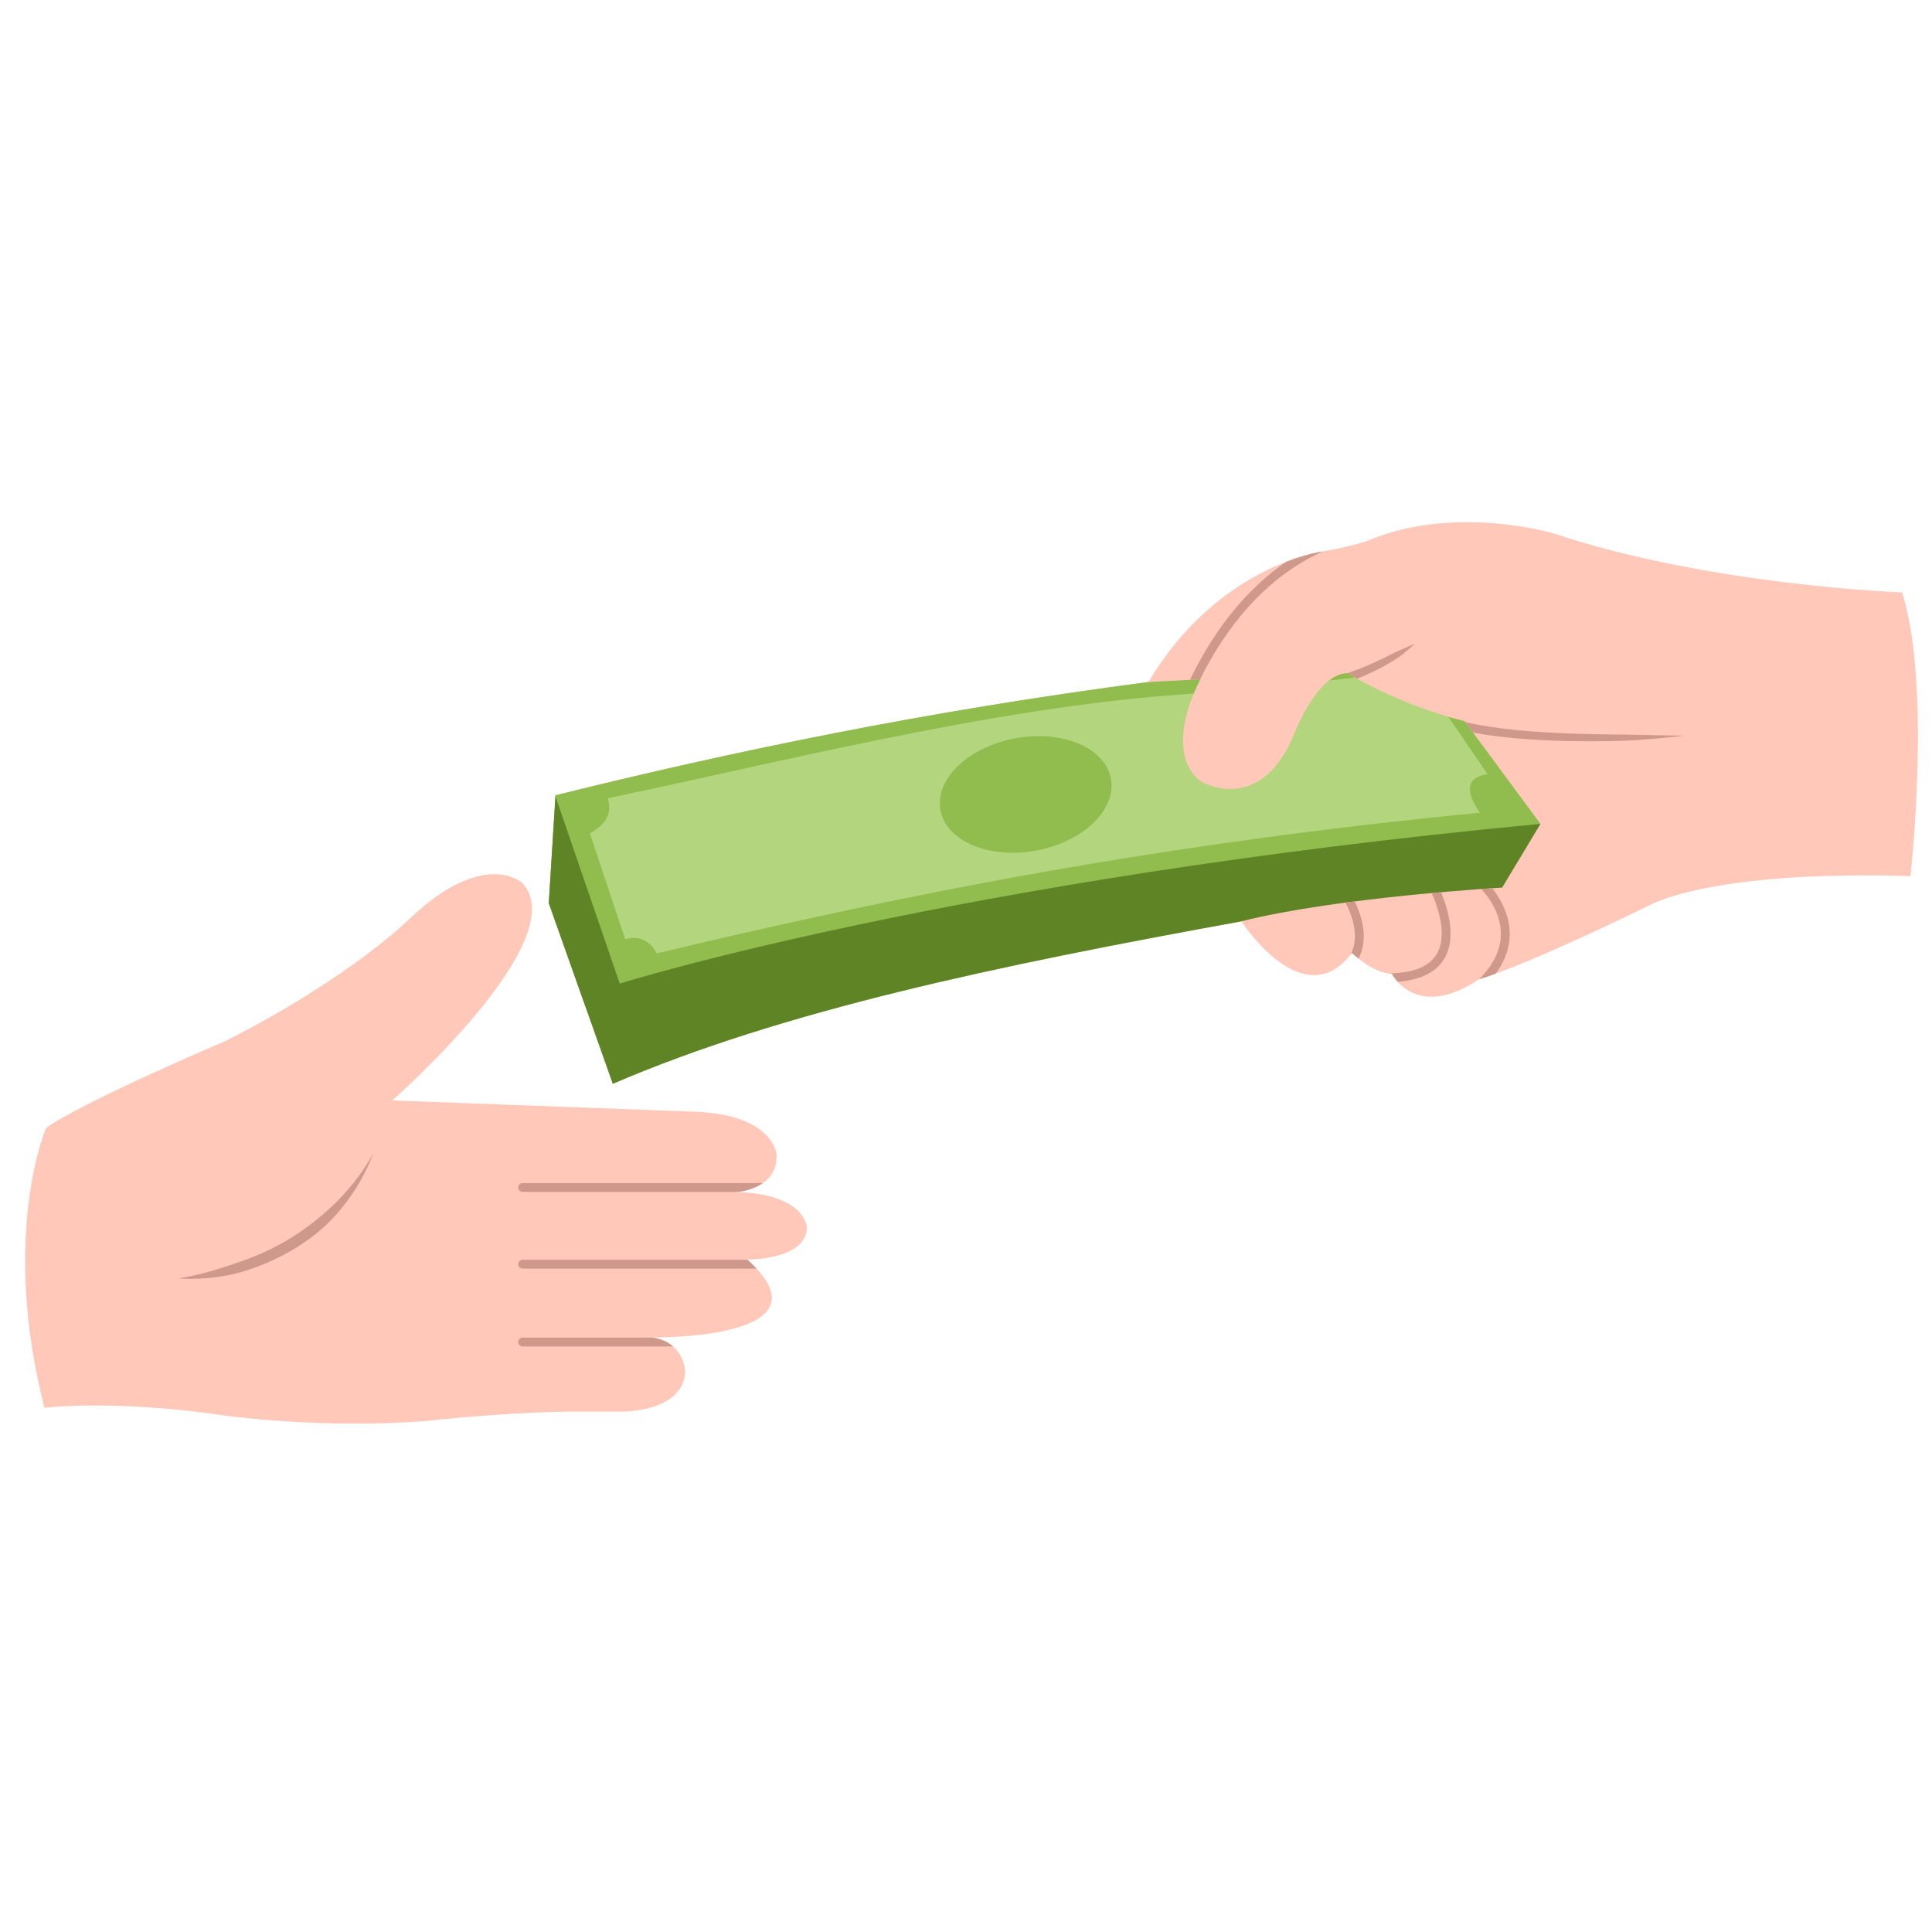
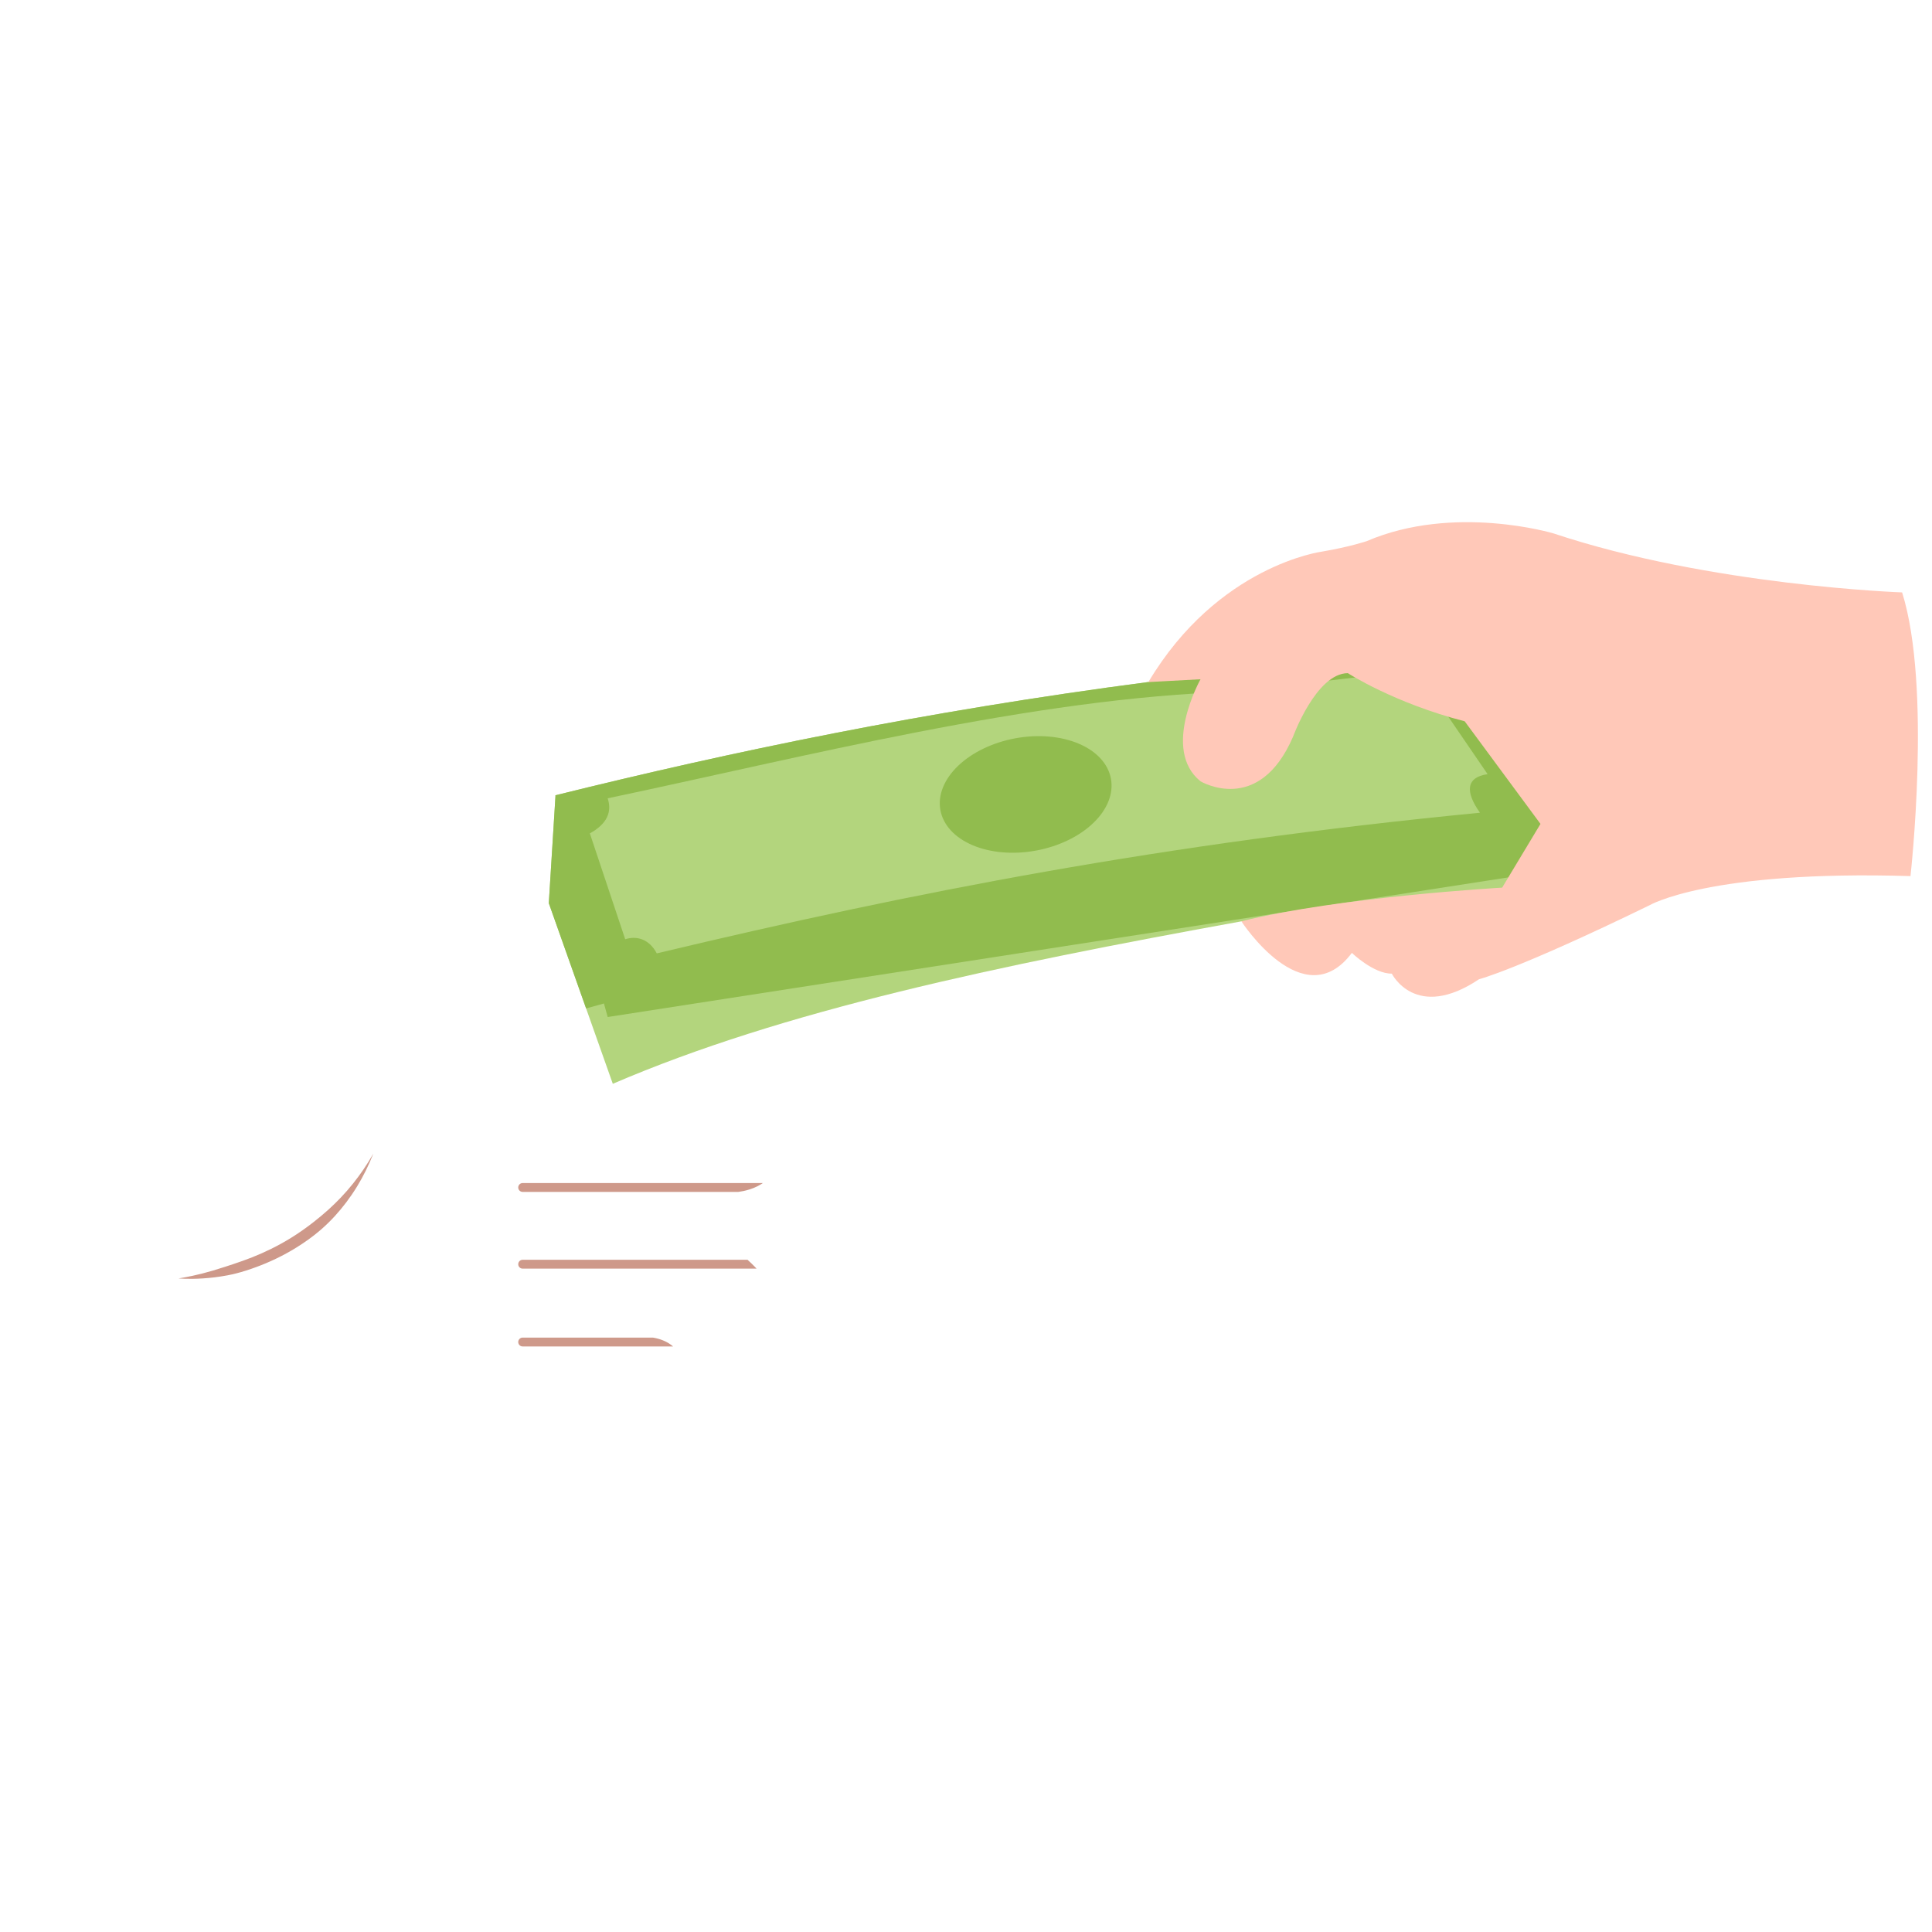
<svg xmlns="http://www.w3.org/2000/svg" width="1280" zoomAndPan="magnify" viewBox="0 0 960 960" height="1280" preserveAspectRatio="xMidYMid meet" version="1.0">
  <defs>
    <clipPath id="ee75f339c5">
      <path d="M 272.051 315.383 L 786.914 315.383 L 786.914 506 L 272.051 506 Z M 272.051 315.383 " clip-rule="nonzero" />
    </clipPath>
    <clipPath id="80905fe9c4">
      <path d="M 723.68 353.211 L 688.984 315.758 L 570.859 338.859 C 458.535 353.586 363.691 373.477 275.949 395.176 L 276.023 395.395 L 272.699 448.777 L 304.5 538.535 C 389.211 502.086 495.055 479.914 616.953 457.789 L 733.863 457.789 L 786.59 412.281 L 768.863 348.965 Z M 723.68 353.211 " clip-rule="evenodd" />
    </clipPath>
    <clipPath id="7bb8e53228">
      <path d="M 466 365 L 553 365 L 553 424 L 466 424 Z M 466 365 " clip-rule="nonzero" />
    </clipPath>
    <clipPath id="3f0f0ff3e5">
-       <path d="M 723.68 353.211 L 688.984 315.758 L 570.859 338.859 C 458.535 353.586 363.691 373.477 275.949 395.176 L 276.023 395.395 L 272.699 448.777 L 304.5 538.535 C 389.211 502.086 495.055 479.914 616.953 457.789 L 733.863 457.789 L 786.59 412.281 L 768.863 348.965 Z M 723.68 353.211 " clip-rule="evenodd" />
+       <path d="M 723.68 353.211 L 570.859 338.859 C 458.535 353.586 363.691 373.477 275.949 395.176 L 276.023 395.395 L 272.699 448.777 L 304.5 538.535 C 389.211 502.086 495.055 479.914 616.953 457.789 L 733.863 457.789 L 786.59 412.281 L 768.863 348.965 Z M 723.68 353.211 " clip-rule="evenodd" />
    </clipPath>
    <clipPath id="d253371bae">
      <path d="M 272.051 395 L 786.914 395 L 786.914 538.73 L 272.051 538.73 Z M 272.051 395 " clip-rule="nonzero" />
    </clipPath>
    <clipPath id="149ac80fe6">
-       <path d="M 723.68 353.211 L 688.984 315.758 L 570.859 338.859 C 458.535 353.586 363.691 373.477 275.949 395.176 L 276.023 395.395 L 272.699 448.777 L 304.5 538.535 C 389.211 502.086 495.055 479.914 616.953 457.789 L 733.863 457.789 L 786.59 412.281 L 768.863 348.965 Z M 723.68 353.211 " clip-rule="evenodd" />
-     </clipPath>
+       </clipPath>
    <clipPath id="295aad06d1">
      <path d="M 88 573 L 392 573 L 392 670 L 88 670 Z M 88 573 " clip-rule="nonzero" />
    </clipPath>
    <clipPath id="6789c6e0fe">
      <path d="M 22.875 560.535 C 22.875 560.535 0.043 613.309 22.09 699.562 C 22.09 699.562 54.68 695.109 111.914 703.395 C 111.914 703.395 158.211 710.023 210.871 706.172 C 210.871 706.172 245.531 702.125 281.223 701.422 L 310.113 701.422 C 310.113 701.422 339.391 701.336 340.465 681.766 C 340.465 681.766 340.473 666.988 323.883 664.551 C 323.883 664.551 415.867 666.031 371.367 625.898 C 371.367 625.898 401.195 626.09 400.898 609.625 C 400.898 609.625 399.941 593.293 366.145 592.32 C 366.145 592.32 387.082 590.902 385.789 573.289 C 385.789 573.289 384.004 553.203 343.34 552.336 L 194.926 546.812 C 194.926 546.812 286.434 466.344 259.324 438.543 C 259.324 438.543 240.766 421.871 204.746 455.383 C 204.746 455.383 175.238 485.324 111.914 517.328 C 111.914 517.328 40.551 547.652 22.875 560.535 Z M 22.875 560.535 " clip-rule="evenodd" />
    </clipPath>
    <clipPath id="832662d17b">
-       <path d="M 588 263 L 837 263 L 837 494 L 588 494 Z M 588 263 " clip-rule="nonzero" />
-     </clipPath>
+       </clipPath>
    <clipPath id="b24166892e">
      <path d="M 570.617 338.922 L 596.531 337.516 C 596.531 337.516 576.91 372.426 596.531 388.23 C 596.531 388.23 625.469 405.539 642.477 366.133 C 642.477 366.133 653.945 334.633 669.723 334.477 C 669.723 334.477 692.57 349.309 727.801 358.41 L 765.453 409.395 L 746.41 441.059 C 746.41 441.059 665.078 445.652 616.832 457.789 C 616.832 457.789 647.727 505.512 671.734 473.488 C 671.734 473.488 682.52 483.887 691.59 483.797 C 691.59 483.797 703.395 507.652 734.914 486.586 C 734.914 486.586 754.102 481.711 819.477 449.898 C 819.477 449.898 849.035 432.266 949.305 435.328 C 949.305 435.328 959.934 341.328 945.145 294.359 C 945.145 294.359 849.91 291.047 771.863 265.027 C 771.863 265.027 722.582 250.238 679.082 268.898 C 679.082 268.898 670.785 271.73 656.875 274.09 C 656.875 274.09 605.262 280.859 570.617 338.922 Z M 570.617 338.922 " clip-rule="evenodd" />
    </clipPath>
  </defs>
  <path fill="#b3d57d" d="M 723.68 353.211 L 688.984 315.758 L 570.859 338.859 C 458.535 353.586 363.691 373.477 275.949 395.176 L 276.023 395.395 L 272.699 448.777 L 304.5 538.535 C 389.211 502.086 495.055 479.914 616.953 457.789 L 733.863 457.789 L 786.59 412.281 L 768.863 348.965 Z M 723.68 353.211 " fill-opacity="1" fill-rule="evenodd" />
  <g clip-path="url(#ee75f339c5)">
    <g clip-path="url(#80905fe9c4)">
      <path fill="#91bc4e" d="M 288.129 384.676 L 287.125 381.066 L 252.629 390.652 L 283.863 503.133 L 300.09 498.625 L 301.957 505.352 L 760.418 434.266 L 807.93 421.531 L 791.652 370.559 L 760.418 258.078 L 757.406 258.914 L 756.211 254.609 Z M 681.316 335.699 L 612.98 343.707 C 513.141 346.746 399.141 376.238 301.957 396.672 C 304.133 403.398 301.77 409.316 293.09 414.102 L 310.66 466.707 C 316.113 464.926 322.473 466.391 326.352 473.73 C 454.344 443.176 577.234 419.223 735.391 403.836 C 728.098 393.605 728.266 386.23 739.184 384.676 L 693.066 317.258 C 688.738 318.457 717.102 295.223 713.625 294.566 C 710.145 293.914 707.859 292.352 707.27 290.227 Z M 681.316 335.699 " fill-opacity="1" fill-rule="evenodd" />
    </g>
  </g>
  <g clip-path="url(#7bb8e53228)">
    <g clip-path="url(#3f0f0ff3e5)">
      <path fill="#91bc4e" d="M 552.02 386.938 C 552.188 387.852 552.285 388.777 552.316 389.711 C 552.352 390.645 552.312 391.586 552.207 392.531 C 552.102 393.477 551.93 394.426 551.688 395.375 C 551.445 396.32 551.137 397.266 550.762 398.207 C 550.387 399.152 549.945 400.086 549.438 401.012 C 548.934 401.938 548.363 402.852 547.734 403.754 C 547.102 404.656 546.414 405.539 545.664 406.41 C 544.914 407.277 544.105 408.125 543.242 408.953 C 542.383 409.781 541.469 410.582 540.5 411.359 C 539.535 412.137 538.523 412.887 537.461 413.605 C 536.402 414.324 535.301 415.016 534.156 415.672 C 533.012 416.328 531.832 416.949 530.613 417.535 C 529.395 418.121 528.148 418.668 526.867 419.18 C 525.59 419.688 524.285 420.16 522.957 420.586 C 521.629 421.016 520.281 421.402 518.918 421.746 C 517.555 422.094 516.18 422.391 514.789 422.648 C 513.402 422.902 512.012 423.113 510.613 423.281 C 509.215 423.445 507.82 423.562 506.426 423.637 C 505.031 423.707 503.648 423.734 502.27 423.715 C 500.895 423.695 499.531 423.629 498.184 423.516 C 496.84 423.402 495.516 423.242 494.211 423.039 C 492.906 422.832 491.633 422.582 490.387 422.289 C 489.137 421.992 487.926 421.656 486.746 421.273 C 485.566 420.891 484.426 420.469 483.324 420.004 C 482.227 419.539 481.168 419.031 480.16 418.488 C 479.148 417.945 478.188 417.363 477.277 416.746 C 476.367 416.129 475.508 415.477 474.707 414.793 C 473.902 414.109 473.16 413.391 472.473 412.645 C 471.785 411.898 471.16 411.125 470.598 410.328 C 470.035 409.527 469.535 408.703 469.098 407.859 C 468.66 407.012 468.293 406.145 467.988 405.262 C 467.684 404.379 467.449 403.48 467.281 402.566 C 467.113 401.652 467.012 400.727 466.98 399.793 C 466.949 398.859 466.984 397.918 467.09 396.973 C 467.195 396.027 467.371 395.078 467.613 394.133 C 467.855 393.184 468.164 392.238 468.539 391.297 C 468.914 390.355 469.355 389.418 469.859 388.492 C 470.367 387.566 470.934 386.652 471.566 385.75 C 472.195 384.848 472.887 383.965 473.637 383.094 C 474.387 382.227 475.191 381.379 476.055 380.551 C 476.918 379.727 477.832 378.922 478.797 378.145 C 479.762 377.367 480.777 376.617 481.836 375.898 C 482.895 375.18 484 374.488 485.145 373.832 C 486.289 373.176 487.469 372.555 488.688 371.969 C 489.902 371.383 491.152 370.836 492.43 370.324 C 493.711 369.816 495.012 369.348 496.34 368.918 C 497.668 368.488 499.016 368.102 500.379 367.758 C 501.746 367.414 503.121 367.113 504.508 366.855 C 505.895 366.602 507.289 366.391 508.688 366.227 C 510.082 366.059 511.48 365.941 512.871 365.867 C 514.266 365.797 515.652 365.77 517.027 365.789 C 518.406 365.809 519.766 365.875 521.113 365.988 C 522.461 366.102 523.785 366.262 525.09 366.469 C 526.391 366.672 527.668 366.922 528.914 367.219 C 530.16 367.512 531.375 367.852 532.555 368.23 C 533.734 368.613 534.875 369.039 535.973 369.504 C 537.074 369.969 538.129 370.473 539.141 371.016 C 540.148 371.559 541.109 372.141 542.023 372.758 C 542.934 373.375 543.789 374.027 544.594 374.711 C 545.395 375.398 546.141 376.113 546.824 376.859 C 547.512 377.605 548.137 378.379 548.703 379.176 C 549.266 379.977 549.766 380.801 550.199 381.648 C 550.637 382.492 551.008 383.359 551.309 384.242 C 551.613 385.125 551.852 386.023 552.02 386.938 Z M 552.02 386.938 " fill-opacity="1" fill-rule="nonzero" />
    </g>
  </g>
  <g clip-path="url(#d253371bae)">
    <g clip-path="url(#149ac80fe6)">
      <path fill="#5f8425" d="M 275.871 395.316 L 307.945 488.762 C 307.945 488.762 471.633 437.16 765.531 409.367 L 787.754 523.09 L 346.707 679.977 L 209.805 638.773 Z M 275.871 395.316 " fill-opacity="1" fill-rule="evenodd" />
    </g>
  </g>
-   <path fill="#ffc8b8" d="M 22.875 560.535 C 22.875 560.535 0.043 613.309 22.09 699.562 C 22.09 699.562 54.68 695.109 111.914 703.395 C 111.914 703.395 158.211 710.023 210.871 706.172 C 210.871 706.172 245.531 702.125 281.223 701.422 L 310.113 701.422 C 310.113 701.422 339.391 701.336 340.465 681.766 C 340.465 681.766 340.473 666.988 323.883 664.551 C 323.883 664.551 415.867 666.031 371.367 625.898 C 371.367 625.898 401.195 626.09 400.898 609.625 C 400.898 609.625 399.941 593.293 366.145 592.32 C 366.145 592.32 387.082 590.902 385.789 573.289 C 385.789 573.289 384.004 553.203 343.34 552.336 L 194.926 546.812 C 194.926 546.812 286.434 466.344 259.324 438.543 C 259.324 438.543 240.766 421.871 204.746 455.383 C 204.746 455.383 175.238 485.324 111.914 517.328 C 111.914 517.328 40.551 547.652 22.875 560.535 Z M 22.875 560.535 " fill-opacity="1" fill-rule="evenodd" />
  <g clip-path="url(#295aad06d1)">
    <g clip-path="url(#6789c6e0fe)">
      <path fill="#ce998a" d="M 259.703 669.047 L 385.594 669.047 C 386.809 669.047 387.797 668.062 387.797 666.848 C 387.797 665.629 386.809 664.645 385.594 664.645 L 259.703 664.645 C 258.488 664.645 257.504 665.629 257.504 666.848 C 257.504 668.062 258.488 669.047 259.703 669.047 Z M 88.707 635.227 C 88.707 635.227 93.344 635.734 100.91 635.234 C 104.43 635.004 108.531 634.559 113.086 633.699 C 114.496 633.43 115.938 633.105 117.41 632.734 C 120.578 631.922 123.879 630.867 127.277 629.613 C 133.734 627.238 140.531 624.074 147.254 619.91 C 151.32 617.387 155.383 614.52 159.262 611.18 C 161.711 609.066 164.078 606.77 166.359 604.285 C 170.348 599.93 174.066 595.039 177.43 589.543 C 180.469 584.578 183.16 579.152 185.52 573.191 C 182.41 578.715 179 583.625 175.406 588.129 C 171.52 592.988 167.402 597.246 163.172 601.078 C 160.785 603.234 158.363 605.234 155.941 607.137 C 152.109 610.145 148.25 612.852 144.375 615.234 C 137.941 619.184 131.504 622.277 125.398 624.707 C 122.164 625.992 119.023 627.082 116.043 628.078 C 114.648 628.535 113.301 628.984 111.984 629.414 C 107.699 630.824 103.852 631.953 100.523 632.797 C 93.258 634.637 88.707 635.227 88.707 635.227 Z M 259.703 630.379 L 388.461 630.379 C 389.676 630.379 390.664 629.395 390.664 628.184 C 390.664 626.965 389.676 625.977 388.461 625.977 L 259.703 625.977 C 258.488 625.977 257.504 626.965 257.504 628.184 C 257.504 629.395 258.488 630.379 259.703 630.379 Z M 259.703 592.25 L 389.234 592.25 C 390.449 592.25 391.434 591.262 391.434 590.051 C 391.434 588.832 390.449 587.848 389.234 587.848 L 259.703 587.848 C 258.488 587.848 257.504 588.832 257.504 590.051 C 257.504 591.262 258.488 592.25 259.703 592.25 Z M 259.703 592.25 " fill-opacity="1" fill-rule="evenodd" />
    </g>
  </g>
  <path fill="#ffc8b8" d="M 570.617 338.922 L 596.531 337.516 C 596.531 337.516 576.91 372.426 596.531 388.23 C 596.531 388.23 625.469 405.539 642.477 366.133 C 642.477 366.133 653.945 334.633 669.723 334.477 C 669.723 334.477 692.57 349.309 727.801 358.41 L 765.453 409.395 L 746.41 441.059 C 746.41 441.059 665.078 445.652 616.832 457.789 C 616.832 457.789 647.727 505.512 671.734 473.488 C 671.734 473.488 682.52 483.887 691.59 483.797 C 691.59 483.797 703.395 507.652 734.914 486.586 C 734.914 486.586 754.102 481.711 819.477 449.898 C 819.477 449.898 849.035 432.266 949.305 435.328 C 949.305 435.328 959.934 341.328 945.145 294.359 C 945.145 294.359 849.91 291.047 771.863 265.027 C 771.863 265.027 722.582 250.238 679.082 268.898 C 679.082 268.898 670.785 271.73 656.875 274.09 C 656.875 274.09 605.262 280.859 570.617 338.922 Z M 570.617 338.922 " fill-opacity="1" fill-rule="evenodd" />
  <g clip-path="url(#832662d17b)">
    <g clip-path="url(#b24166892e)">
      <path fill="#ce998a" d="M 734.879 440.629 C 734.879 440.629 746.797 451.316 745.703 465.941 C 745.156 473.242 741.324 481.449 731.344 489.848 C 730.414 490.629 730.301 492.02 731.082 492.949 C 731.863 493.879 733.254 494 734.184 493.215 C 745.375 483.789 749.48 474.461 750.094 466.273 C 751.34 449.59 737.824 437.359 737.824 437.359 C 736.922 436.539 735.527 436.617 734.719 437.52 C 733.898 438.422 733.977 439.816 734.879 440.629 Z M 708.621 438.09 C 708.621 438.09 712.926 445.512 715.137 454.473 C 716.488 459.945 717.086 466.027 715.227 471.246 C 712.504 478.914 704.395 484.297 686.23 483.613 C 685.02 483.562 684 484.516 683.949 485.727 C 683.906 486.945 684.859 487.969 686.07 488.008 C 707.184 488.805 716.207 481.633 719.375 472.727 C 721.52 466.719 720.969 459.723 719.406 453.414 C 717.039 443.824 712.426 435.879 712.426 435.879 C 711.812 434.828 710.469 434.469 709.418 435.082 C 708.367 435.688 708.008 437.043 708.621 438.09 Z M 663.777 441.008 C 663.777 441.008 673.609 453.191 673.242 465.836 C 673.094 471.043 671.125 476.32 665.848 480.781 C 664.918 481.562 664.805 482.949 665.586 483.879 C 666.367 484.812 667.762 484.93 668.688 484.141 C 675.102 478.723 677.461 472.289 677.645 465.965 C 678.055 451.871 667.215 438.254 667.215 438.254 C 666.453 437.301 665.066 437.148 664.113 437.906 C 663.172 438.668 663.016 440.059 663.777 441.008 Z M 836.895 365.543 C 836.895 365.543 828.949 365.492 816.914 365.219 C 814.242 365.156 811.383 365.078 808.363 365.035 C 803.074 364.957 797.305 364.93 791.281 364.801 C 783.043 364.617 774.32 364.316 765.715 363.754 C 748.133 362.598 731.02 360.426 719.52 356.227 C 718.375 355.82 717.117 356.41 716.699 357.551 C 716.293 358.695 716.883 359.961 718.031 360.371 C 729.871 364.57 747.43 366.77 765.48 367.719 C 774.16 368.176 782.941 368.359 791.246 368.34 C 797.297 368.316 803.094 368.234 808.402 368 C 811.441 367.867 814.301 367.668 816.969 367.465 C 828.992 366.562 836.895 365.543 836.895 365.543 Z M 679.406 263.484 C 679.406 263.484 652.211 264.344 623.77 291.684 C 611.641 303.344 599.258 319.867 588.707 343.27 C 588.207 344.375 588.703 345.68 589.809 346.18 C 590.918 346.68 592.223 346.188 592.719 345.082 C 602.988 322.297 615.016 306.211 626.82 294.859 C 653.832 268.891 679.562 267.891 679.562 267.891 C 680.773 267.848 681.723 266.824 681.68 265.605 C 681.641 264.395 680.617 263.445 679.406 263.484 Z M 702.852 319.93 C 702.852 319.93 700.395 321.035 696.262 322.824 C 695.387 323.199 694.457 323.586 693.465 324.059 C 691.797 324.852 689.992 325.797 688.02 326.75 C 685.492 327.98 682.723 329.285 679.785 330.555 C 674.906 332.652 669.559 334.676 664.074 336.121 C 662.898 336.445 662.215 337.656 662.539 338.832 C 662.863 340 664.074 340.684 665.242 340.359 C 669.461 339.148 673.594 337.641 677.492 335.957 C 681.695 334.141 685.633 332.168 689.078 330.215 C 691.246 328.988 693.246 327.812 694.949 326.629 C 695.867 325.996 696.676 325.355 697.422 324.746 C 700.953 321.895 702.852 319.93 702.852 319.93 Z M 702.852 319.93 " fill-opacity="1" fill-rule="evenodd" />
    </g>
  </g>
</svg>